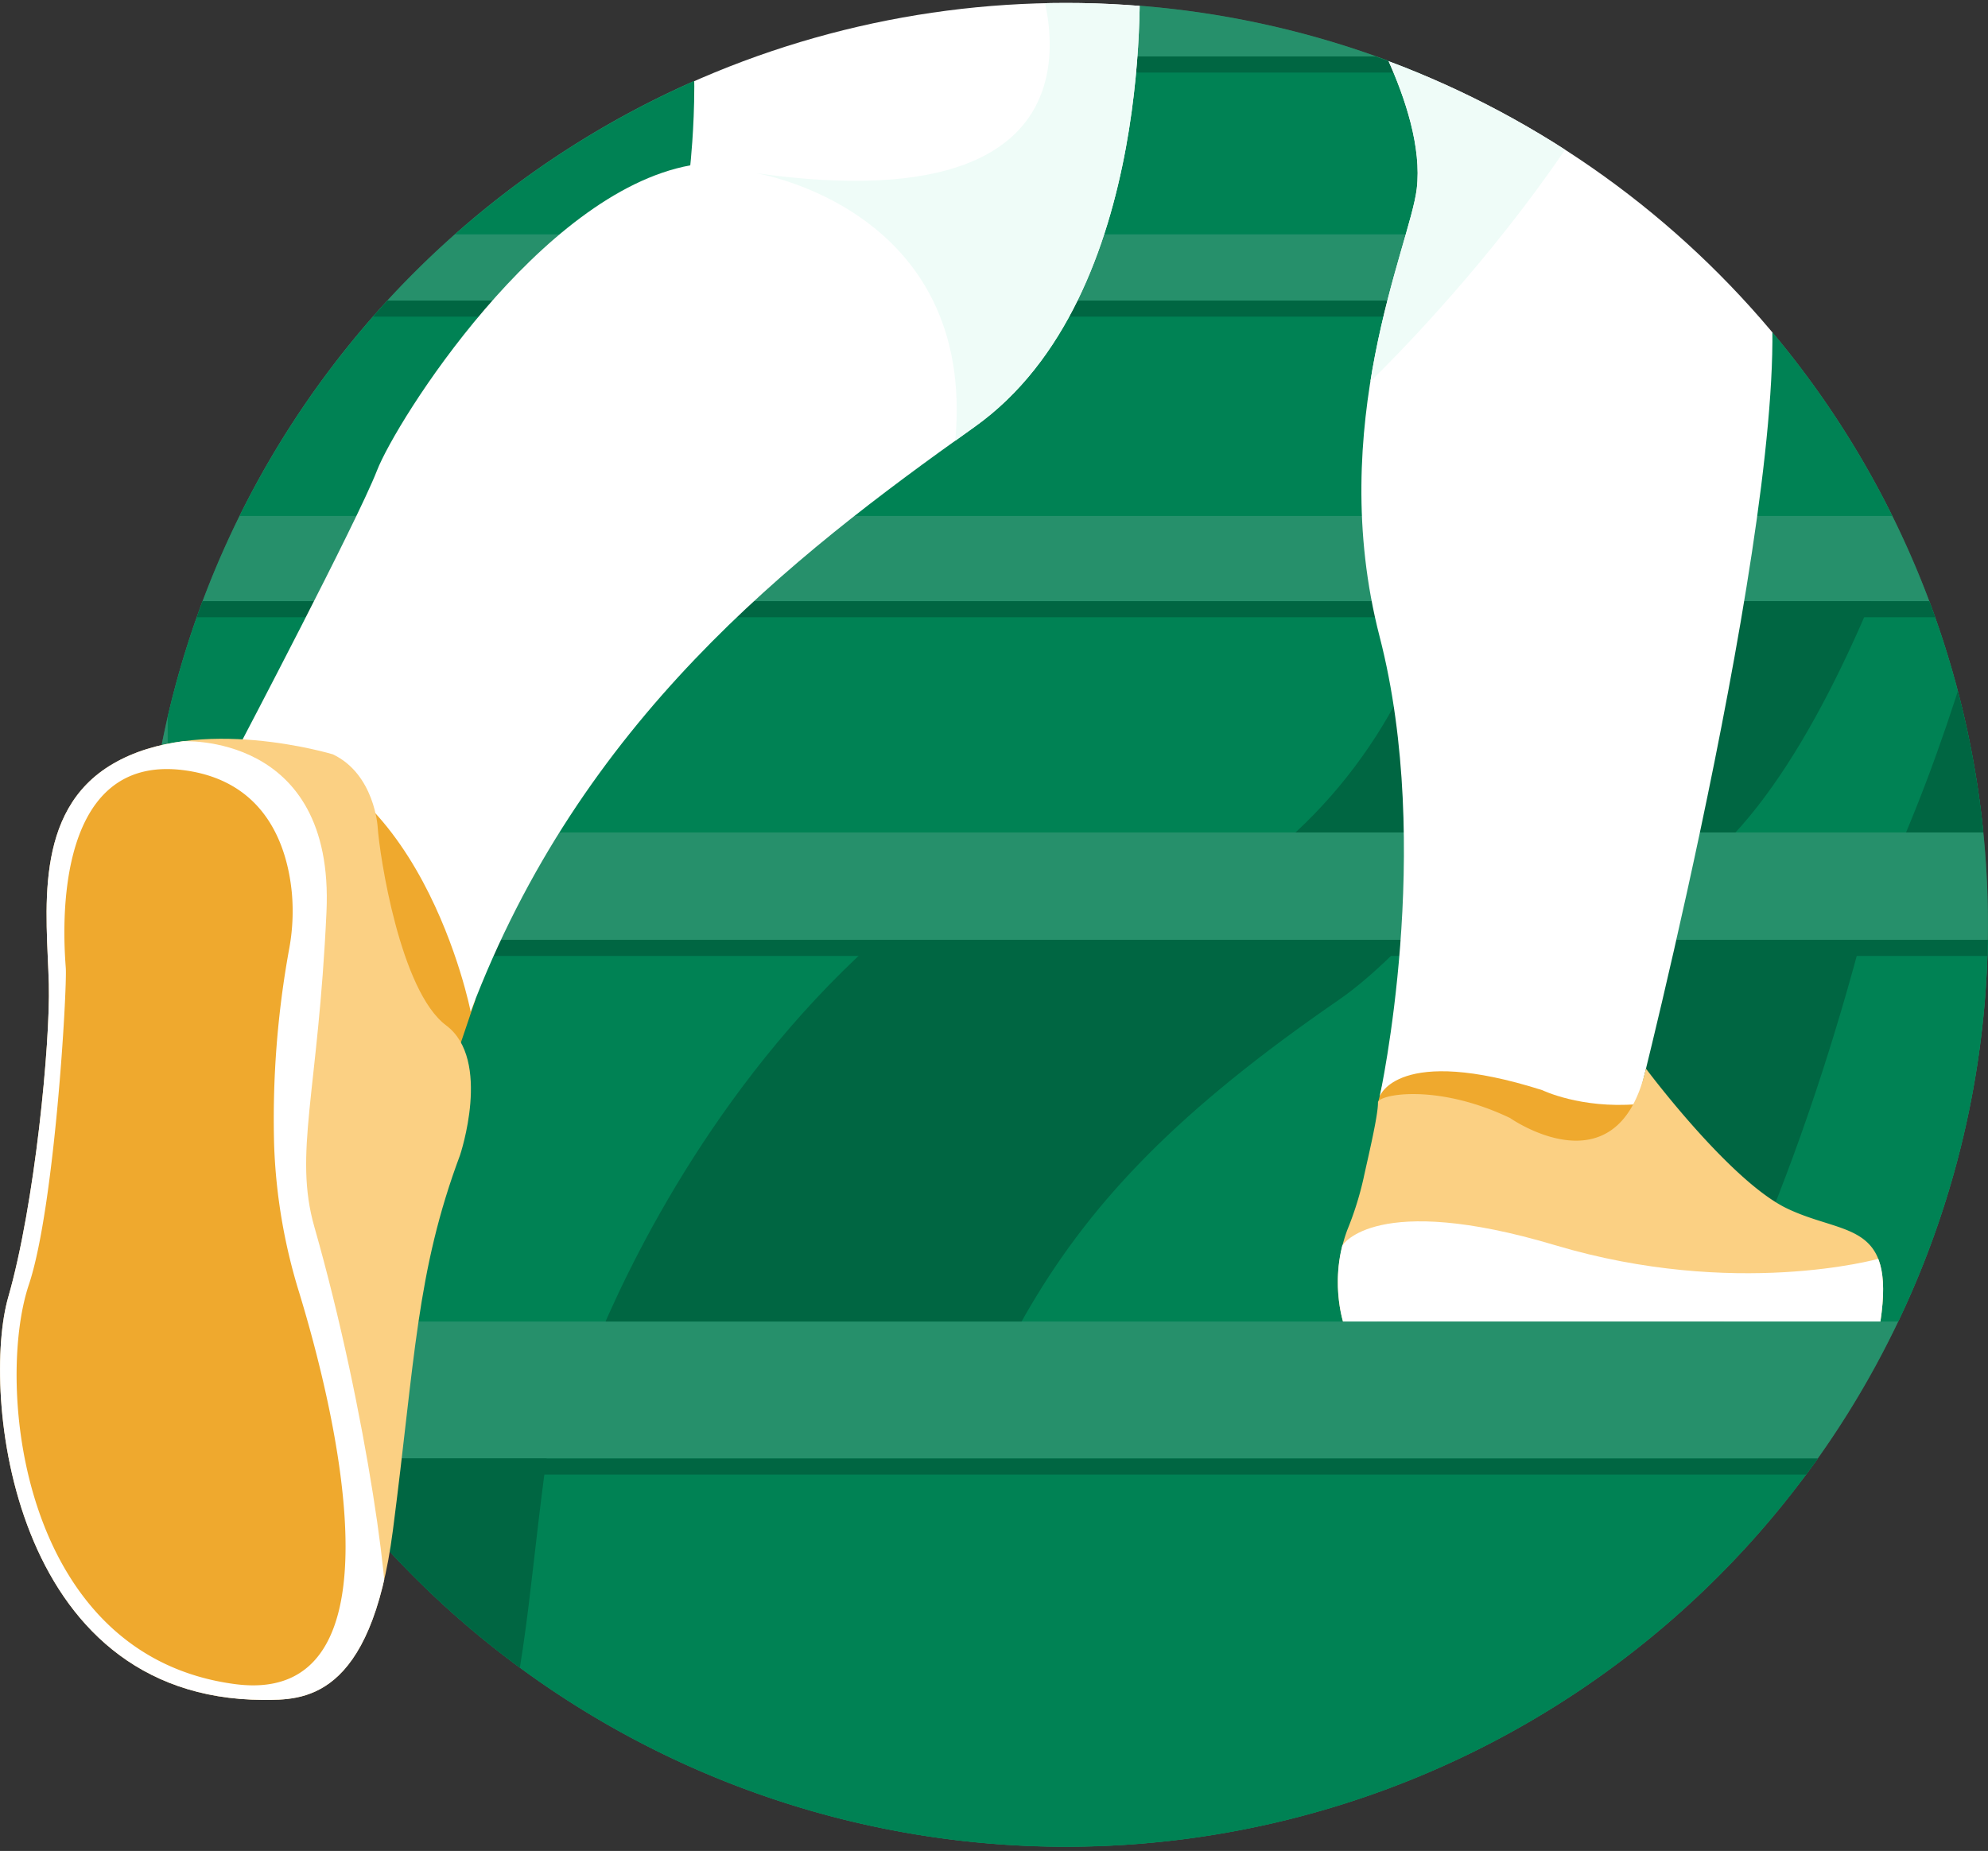
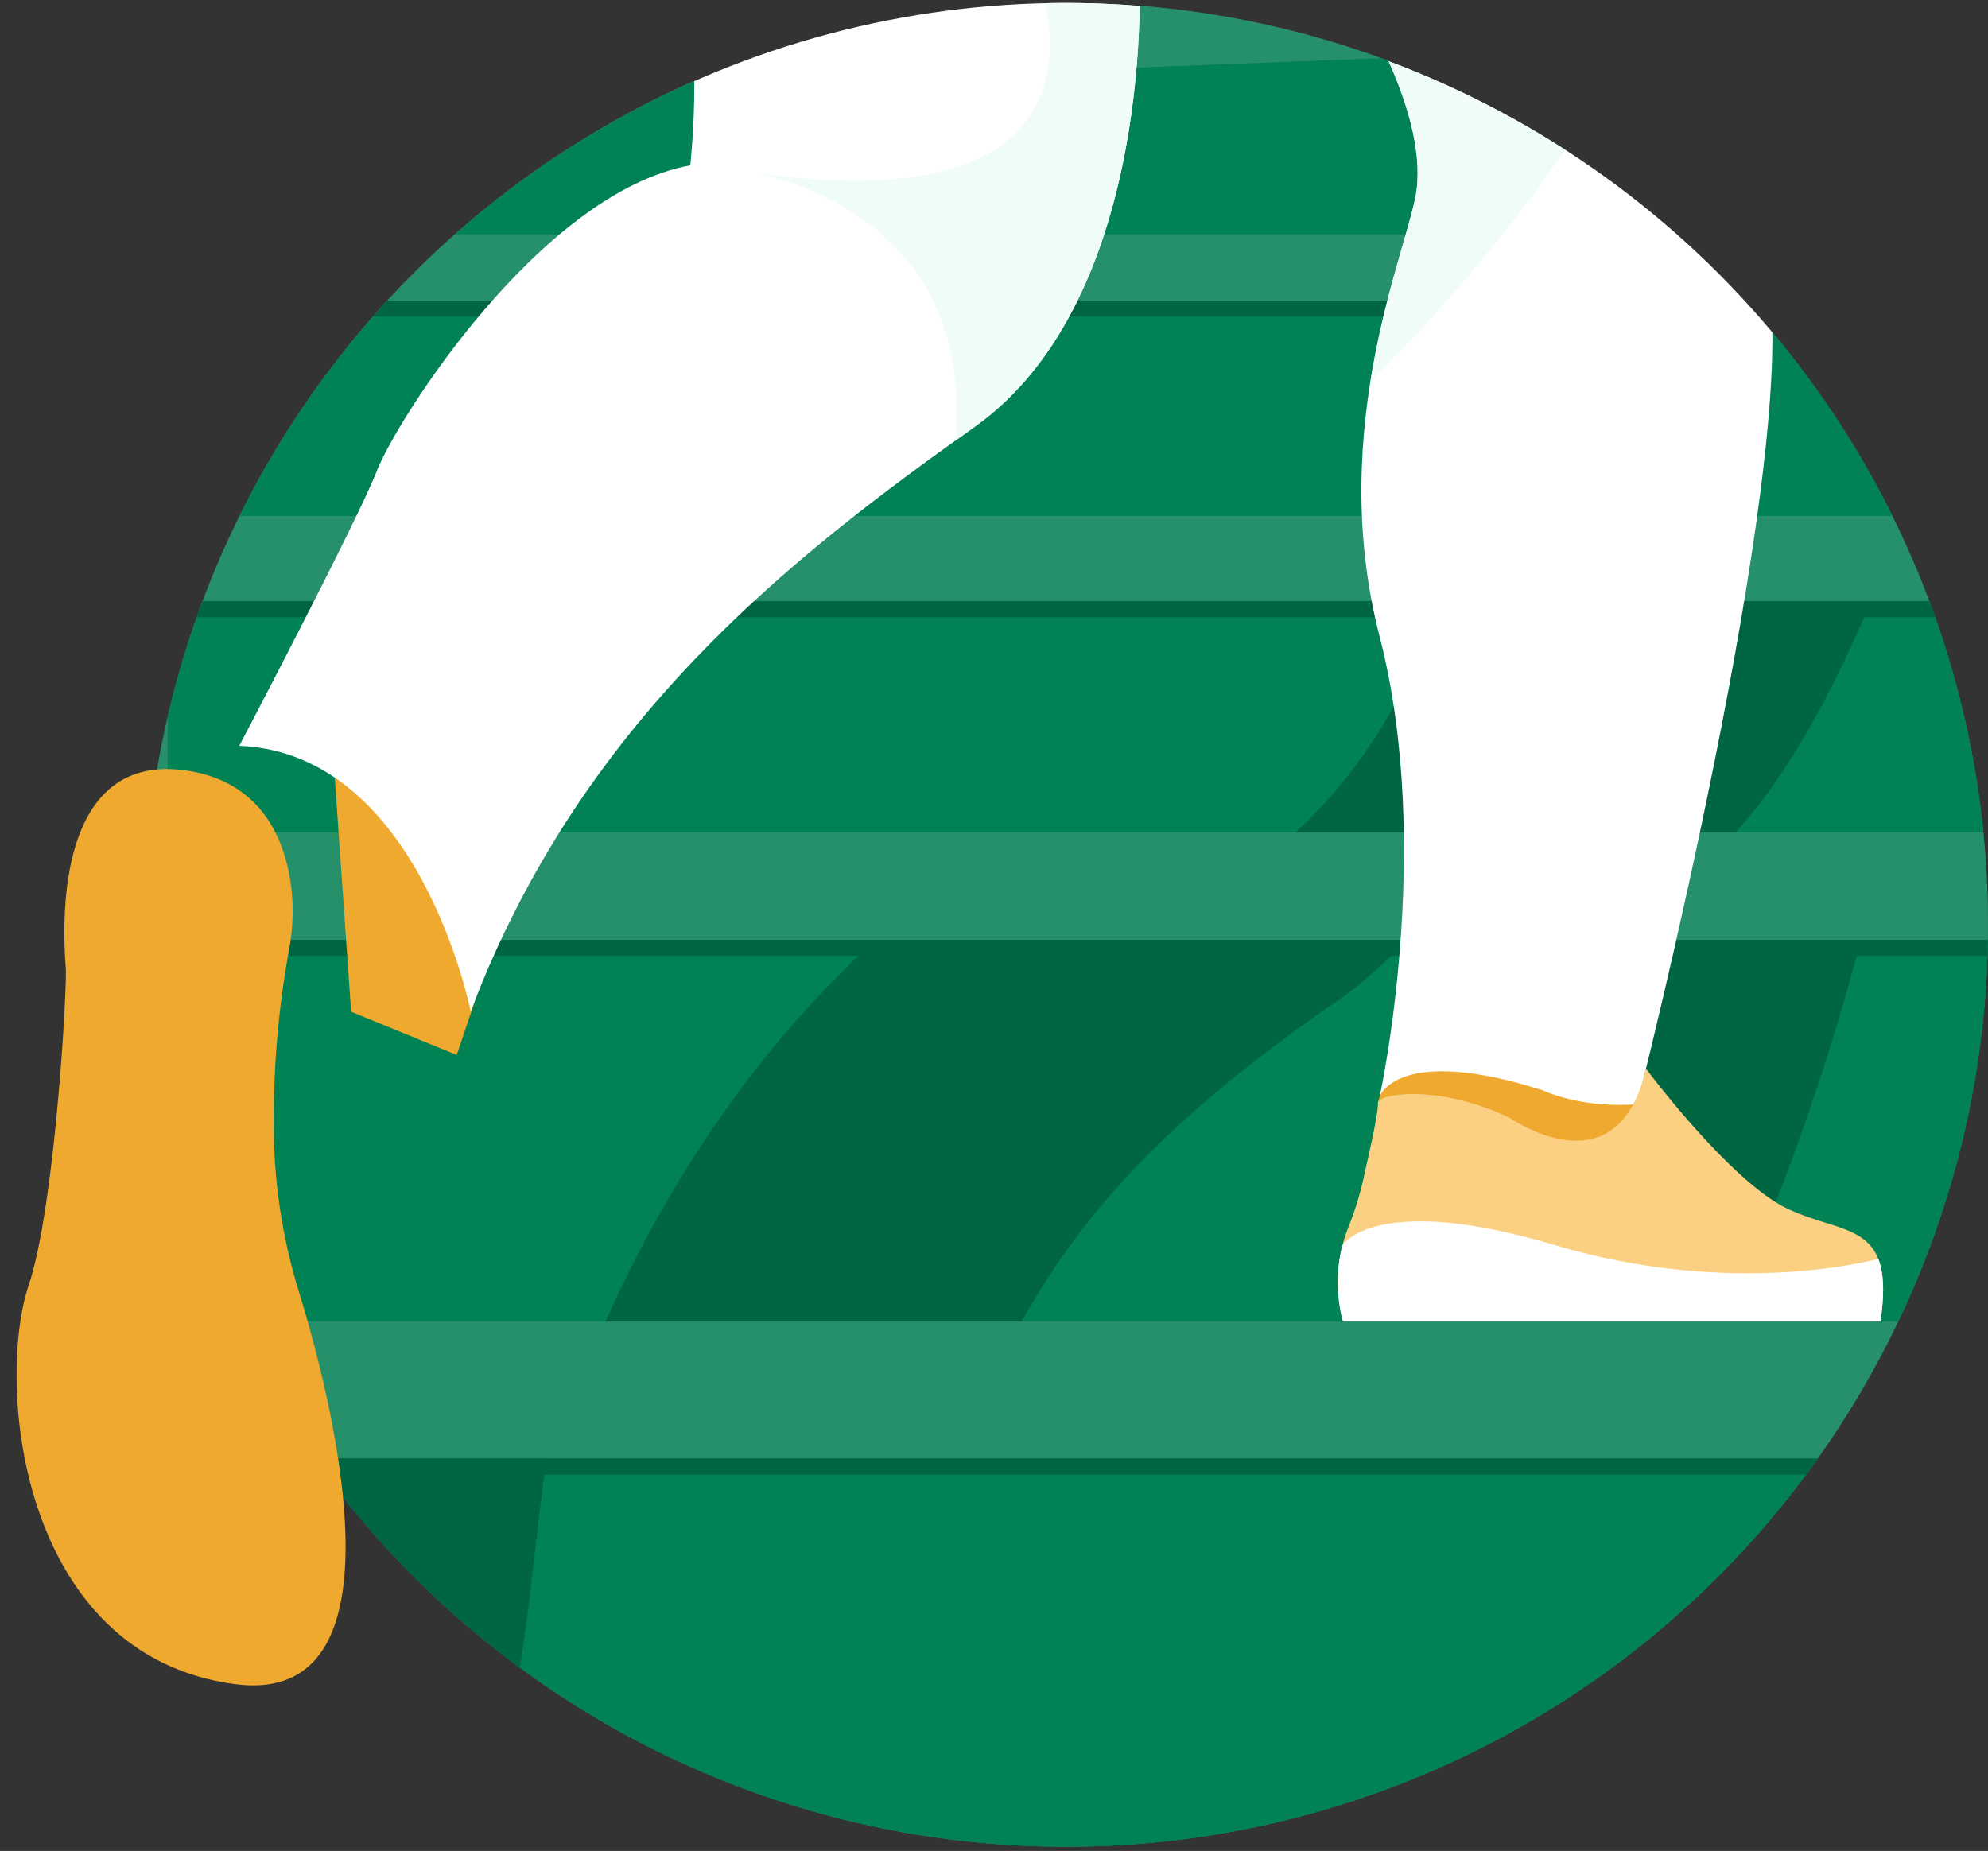
<svg xmlns="http://www.w3.org/2000/svg" data-name="Layer 1" id="Layer_1" viewBox="0 0 384.71 358.23">
  <rect x="0" y="0" width="384.71" height="358.23" fill="#333333" stroke="none" />
  <defs>
    <style>.cls-1{fill:none;}.cls-2{fill:#40ad87;}.cls-3,.cls-6{fill:#006642;}.cls-3{opacity:0.4;}.cls-4{clip-path:url(#clip-path);}.cls-5{fill:#008254;}.cls-7{clip-path:url(#clip-path-2);}.cls-8{clip-path:url(#clip-path-3);}.cls-9{clip-path:url(#clip-path-4);}.cls-10{fill:#efa92e;}.cls-11{fill:#fff;}.cls-12{clip-path:url(#clip-path-5);}.cls-13{fill:#effcf8;}.cls-14{clip-path:url(#clip-path-6);}.cls-15{fill:#fbd083;}.cls-16{clip-path:url(#clip-path-7);}.cls-17{clip-path:url(#clip-path-8);}</style>
    <clipPath id="clip-path">
      <circle class="cls-1" cx="206.28" cy="179" r="178.43" />
    </clipPath>
    <clipPath id="clip-path-2">
      <rect class="cls-1" height="80.02" width="520.38" x="-7.6" y="282.28" />
    </clipPath>
    <clipPath id="clip-path-3">
      <rect class="cls-1" height="73.87" width="520.38" x="-7.6" y="181.9" />
    </clipPath>
    <clipPath id="clip-path-4">
      <rect class="cls-1" height="44.77" width="520.38" x="-7.6" y="116.35" />
    </clipPath>
    <clipPath id="clip-path-5">
      <path class="cls-1" d="M46.3,144.35S69.18,100.79,72.94,91.1,104.51,37.33,133.58,32c0,0,3.12-28.45-3.13-36.89l90-1.56s3.76,63.77-31.88,89.09-76.2,56.89-97.49,113.15C91.1,195.81,81.24,145.71,46.3,144.35Z" />
    </clipPath>
    <clipPath id="clip-path-6">
      <path class="cls-1" d="M267,212.19s3.46-10.08,31.46-1.2c0,0,7.38,3.61,18.36,2.71,0,0,31.48-123.65,25.39-159.86L315.79,4.52,261.41-1.74s14.7,22.26,12.75,38.32c-1.33,11-17.75,45.69-7.18,86.64S267,212.19,267,212.19Z" />
    </clipPath>
    <clipPath id="clip-path-7">
      <path class="cls-1" d="M317.4,205.78s17.34,22.8,28.43,28.11,21,2.3,18.06,21.87h-104s-3.44-10.84,2.44-21.08a24.83,24.83,0,0,0,3.07-8,23.35,23.35,0,0,0,0-8.56,4.58,4.58,0,0,1,2-4.7c3.32-2.17,10.49-3.9,24.78,3C292.25,216.4,311.93,230,317.4,205.78Z" />
    </clipPath>
    <clipPath id="clip-path-8">
-       <path class="cls-1" d="M64.43,146s-26.05-7.91-42.64,1.87C6.21,157,9.09,176.89,9.45,190.47c.29,11.43-2.69,42.61-7.86,60.6S1.72,328.78,50.92,329c7.6,0,20.81.3,25.11-32.81s4.52-49.95,13-72.64c0,0,6.2-18.46-2.7-25.1S73.44,165.5,73.08,160C73.08,160,72.47,149.85,64.43,146Z" />
-     </clipPath>
+       </clipPath>
  </defs>
  <title>Artboard 1 copy 4@2x-8-</title>
  <path class="cls-2" d="M27.86,179A178.45,178.45,0,0,1,134.35,15.67s.32.71.36.69c22-9.67,46-11.61,71.57-11.61,4.72,0,6.58,1.65,11.2,2,.09,0,3-5.63,3.09-5.63a177.63,177.63,0,0,1,48.12,10.66c.14.05.89,2.35,1,2.4C298.46,25,321.94,42.26,341.42,65.28c.15.19,1.43-1.12,1.58-.93A178.42,178.42,0,1,1,27.86,179Z" />
  <path class="cls-3" d="M27.86,179A178.45,178.45,0,0,1,134.35,15.67c.09-.05.57.68.66.63C157,6.68,180.8,2.94,206.28,2.94c4.57,0,8.32-.48,12.81-.14.23,0,1.25-1.68,1.48-1.67a177.63,177.63,0,0,1,48.12,10.66c.15.06,1.28,1.71,1.44,1.76,28.24,10.64,51.95,29.27,71.29,51.73.48.56,1.11-1.5,1.58-.93A178.42,178.42,0,1,1,27.86,179Z" />
  <g class="cls-4">
    <rect class="cls-5" height="80.02" width="336.38" x="32.45" y="282.28" />
    <rect class="cls-6" height="3.11" width="336.38" x="32.45" y="282.28" />
    <rect class="cls-5" height="73.87" width="361.86" x="32.45" y="181.9" />
    <rect class="cls-5" height="44.77" width="361.86" x="32.45" y="116.35" />
    <polygon class="cls-5" points="32.45 58.17 333.3 58.17 334.26 62.79 343 64.35 394.32 58.17 394.32 99.86 32.45 99.86 32.45 58.17" />
    <polygon class="cls-5" points="32.45 10.93 100.87 10.93 101.28 18.99 109.71 10.93 134.21 10.93 134.36 16.42 140.06 16.17 275.92 10.93 275.92 45.35 32.45 45.35 32.45 10.93" />
    <g class="cls-7">
      <path class="cls-6" d="M96.92,146.35s-29.4-8.93-48.13,2.11c-17.58,10.37-14.33,32.8-13.93,48.13C35.2,209.48,31.8,244.67,26,265c-4.67,16.32-.64,85.71,54.88,87,0,0-11.91,26.76,11.07-3.11,15.5-20.14,7.4-87.74,29.5-112.89,0,0,10.2-22.92.16-30.42s-14.52-37.13-14.92-43.34C106.69,162.19,106,150.74,96.92,146.35Z" />
    </g>
    <g class="cls-8">
      <path class="cls-6" d="M112,268.88s36.92-114.54,143.46-125.94c0,0-33.43-45.4-41-55.67l127.54-3.12s-52.05,88.12-83,109.42c-61.54,42.38-66.53,69.47-92.44,138C166.48,331.52,154.48,270.54,112,268.88Z" />
      <path class="cls-6" d="M376.92,85.62s-6.71,107.57-54,190.81c0,0,38.81,5.89,51.46,7.78l-88,92.38s-25.5-99.11-18.69-136c13.55-73.48-2.08-96.16-32.18-162.91C235.53,77.63,345.67,114.52,376.92,85.62Z" />
    </g>
    <g class="cls-9">
      <path class="cls-6" d="M197.14,237.87s-3.59-55,6.78-55.63c52-3.24,90.05-66.59,72.17-107.73L384.71,45.35s-21.79,98.13-57.42,123.45S263.24,233.06,242,289.33C242,289.33,232.09,239.23,197.14,237.87Z" />
-       <path class="cls-6" d="M455.65,73.05s19.15,51.66,9.4,55.24c-48.91,18-67.28,89.54-38.4,123.86l-95.76,59s-12.28-73.57,14.64-108S393.69,96.53,398,36.53C398,36.53,421.78,81.72,455.65,73.05Z" />
    </g>
    <rect class="cls-6" height="3.11" width="358.01" x="32.45" y="181.9" />
    <rect class="cls-6" height="3.11" width="349.84" x="32.45" y="116.35" />
    <rect class="cls-6" height="3.11" width="300.81" x="32.45" y="58.17" />
-     <rect class="cls-6" height="3.11" width="117.62" x="152.07" y="10.93" />
    <polygon class="cls-10" points="88.38 204.17 91.95 193.62 90.17 137.77 64.55 147.21 67.95 195.81 88.38 204.17" />
    <polygon class="cls-10" points="317.89 215.24 314.36 209.06 268.68 205.15 266.98 212.19 266.69 213.38 313.6 227.75 317.89 215.24" />
    <path class="cls-11" d="M46.3,144.35S69.18,100.79,72.94,91.1,104.51,37.33,133.58,32c0,0,3.12-28.45-3.13-36.89l90-1.56s3.76,63.77-31.88,89.09-76.2,56.89-97.49,113.15C91.1,195.81,81.24,145.71,46.3,144.35Z" />
    <path class="cls-11" d="M267,212.19s3.46-10.08,31.46-1.2c0,0,7.38,3.61,18.36,2.71,0,0,31.48-123.65,25.39-159.86L315.79,4.52,261.41-1.74s14.7,22.26,12.75,38.32c-1.33,11-17.75,45.69-7.18,86.64S267,212.19,267,212.19Z" />
    <g class="cls-12">
      <path class="cls-13" d="M146.2,33.5S189,40.24,184.86,85.32s59.43-30.77,55.45-101.85S200.22-6.08,200.22-6.08,222.05,44.23,146.2,33.5Z" />
    </g>
    <g class="cls-14">
      <path class="cls-13" d="M265.2,73.82s57.91-55.44,60.24-99.23-73.63,19-73.63,19Z" />
    </g>
  </g>
  <path class="cls-15" d="M318.51,206.81s16.23,21.77,27.32,27.08,21,2.3,18.06,21.87h-104a29.14,29.14,0,0,1,.86-17.78,62.29,62.29,0,0,0,3.1-9.86c.81-3.79,2.84-12.14,2.81-14.74,0-1.54,11.33-3.8,25.56,3C292.25,216.4,313.05,231,318.51,206.81Z" />
-   <path class="cls-15" d="M64.43,146s-26.05-7.91-42.64,1.87C6.21,157,9.09,176.89,9.45,190.47c.29,11.43-2.69,42.61-7.86,60.6S1.72,328.78,50.92,329c7.6,0,20.81.3,25.11-32.81s4.52-49.95,13-72.64c0,0,6.2-18.46-2.7-25.1S73.44,165.5,73.08,160C73.08,160,72.47,149.85,64.43,146Z" />
  <g class="cls-16">
    <path class="cls-11" d="M259.81,241s6.32-10.4,41.15,0,62.49,2.64,62.49,2.64l8.08,2.78-2.09,27.22-117.8-11.42,2.05-15.95Z" />
  </g>
  <g class="cls-17">
    <path class="cls-11" d="M35.05,143.47s29.73-2,28.13,33-6.41,46.77-2.34,61C71,273.09,76.42,313.44,74.36,316.59S58,347.89,58,347.89L-6.9,339.08-30.33,210.14l9.93-74.69Z" />
  </g>
  <path class="cls-10" d="M55.94,183.76a40.08,40.08,0,0,0,.55-10.82c-.8-8.6-4.7-21.63-20.66-23.84-26.67-3.71-23.38,34.1-23.1,38.22s-2.14,46.41-7.15,61.33C-.9,268,3.93,320.44,45.46,325.94c34,4.5,18.93-54.56,12.37-76a109.06,109.06,0,0,1-4.78-28.28A183.14,183.14,0,0,1,55.94,183.76Z" />
</svg>